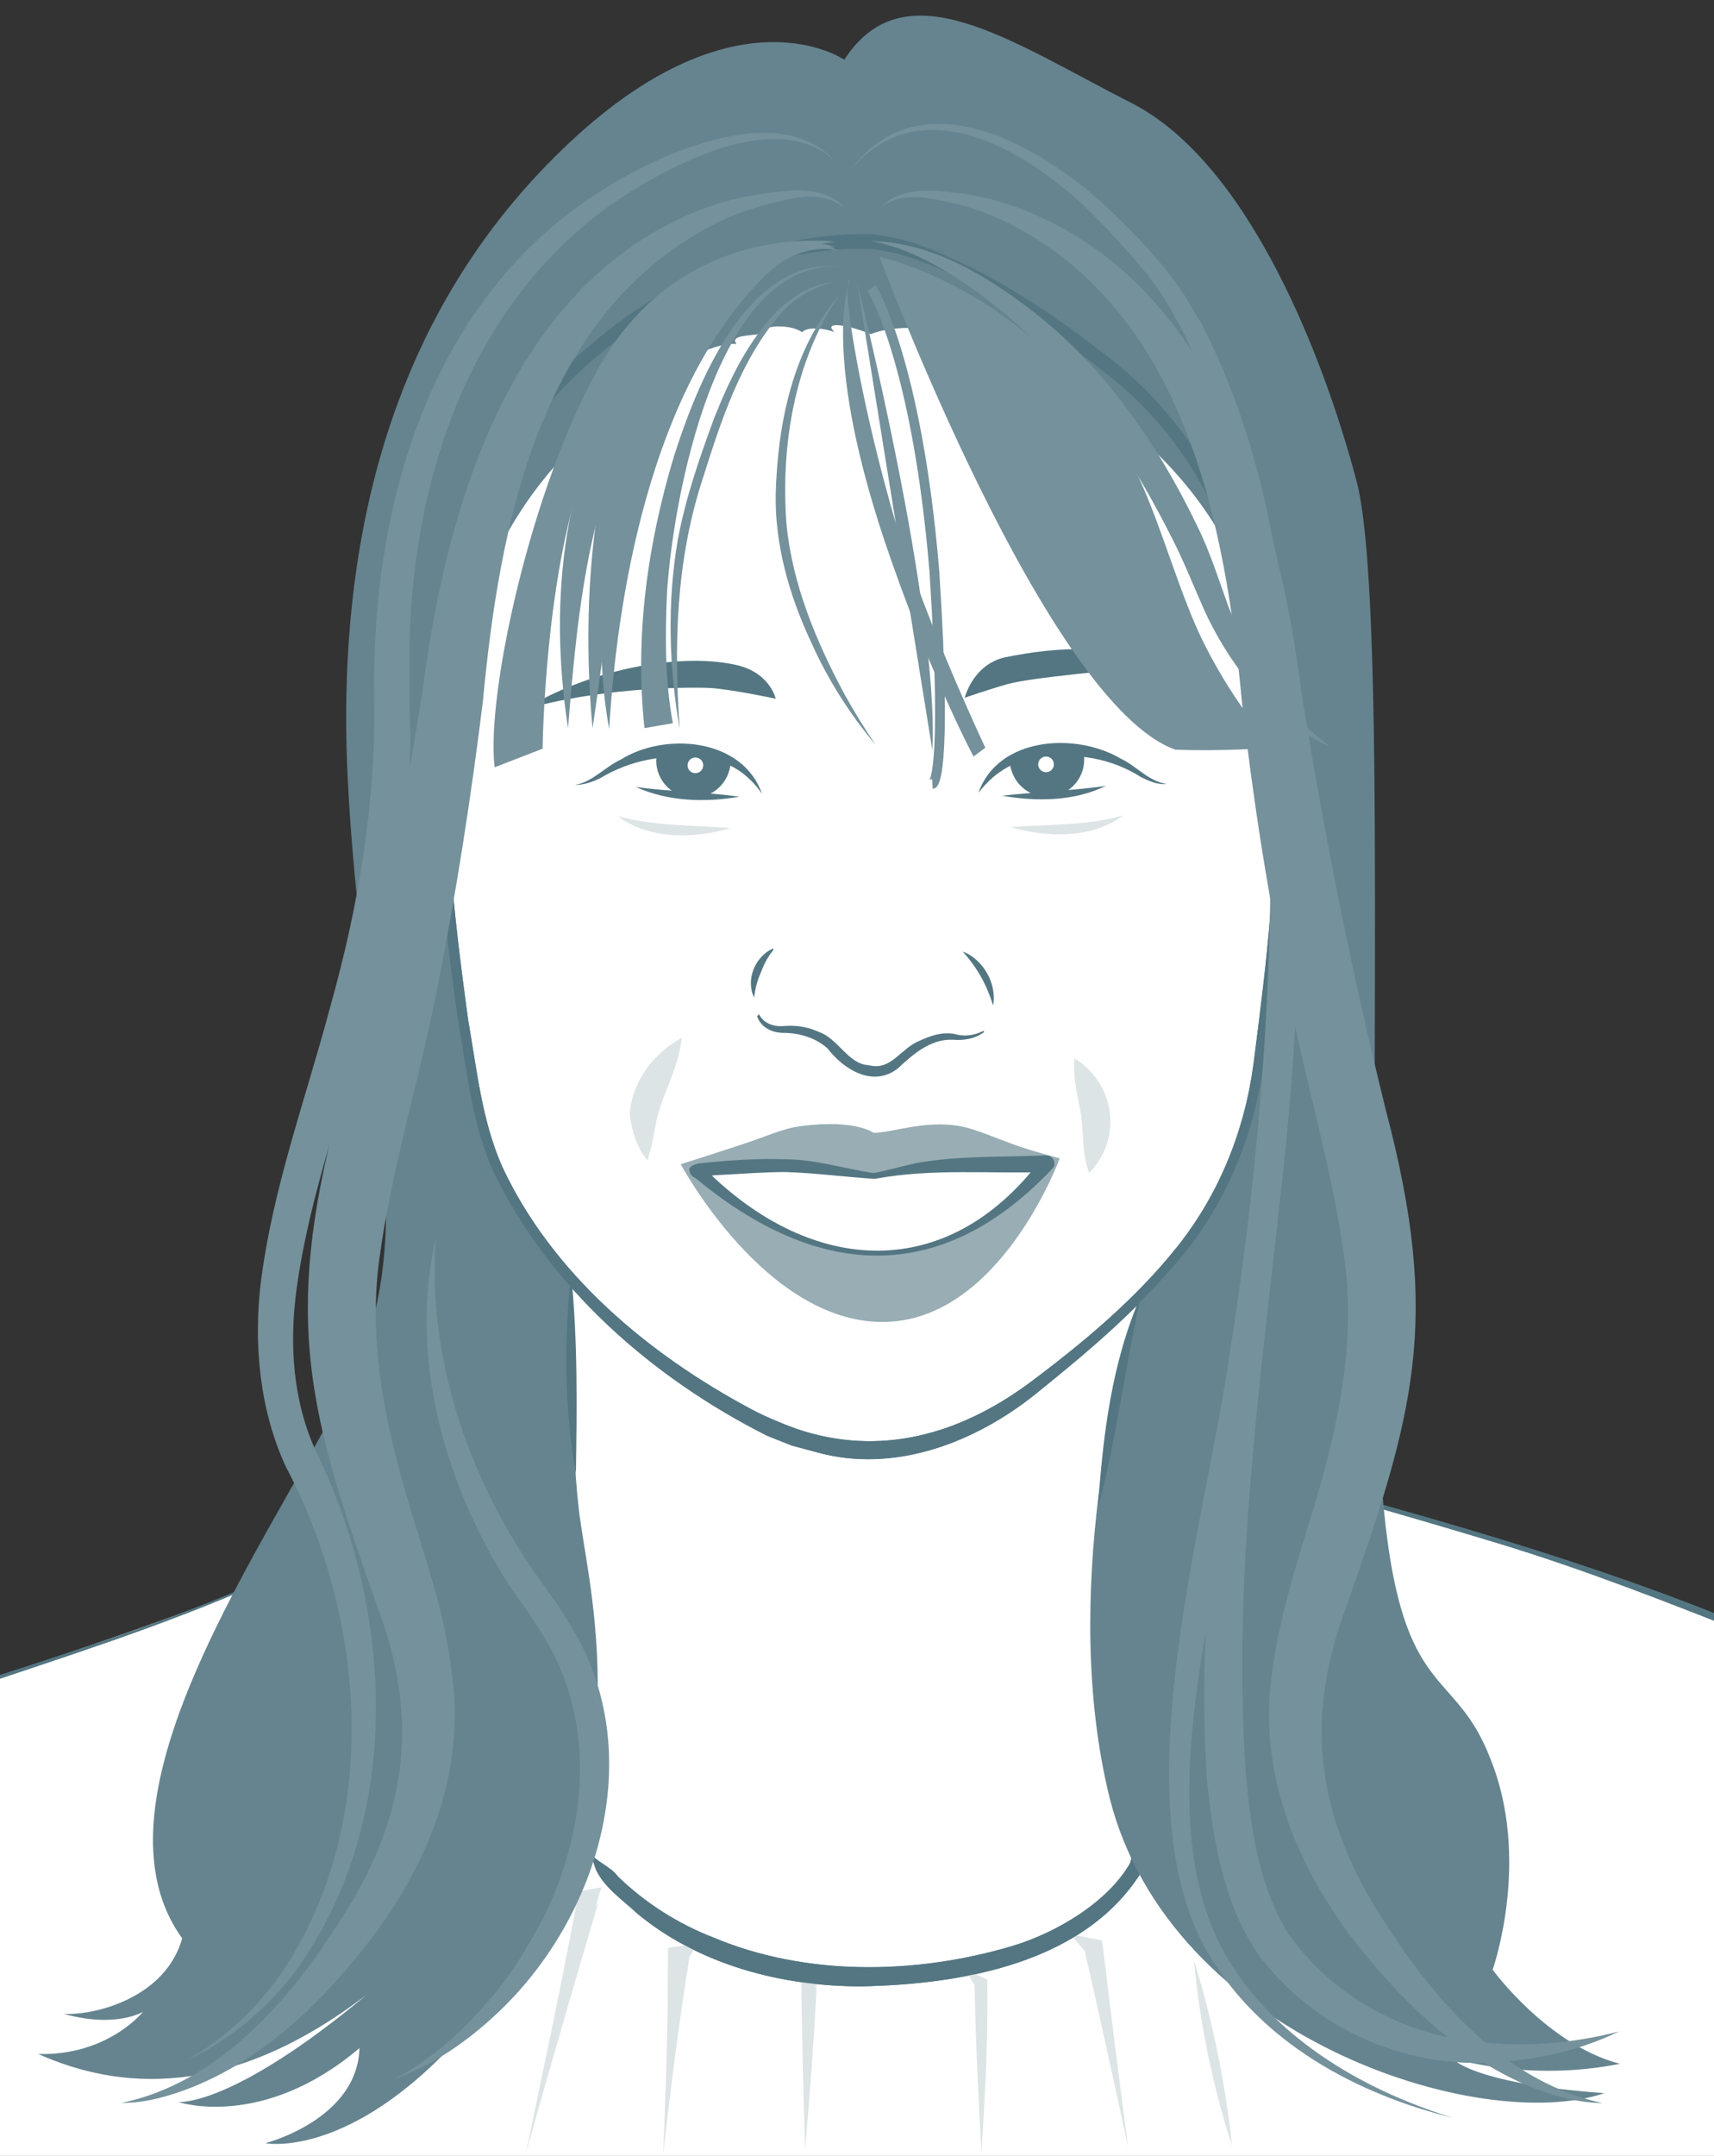
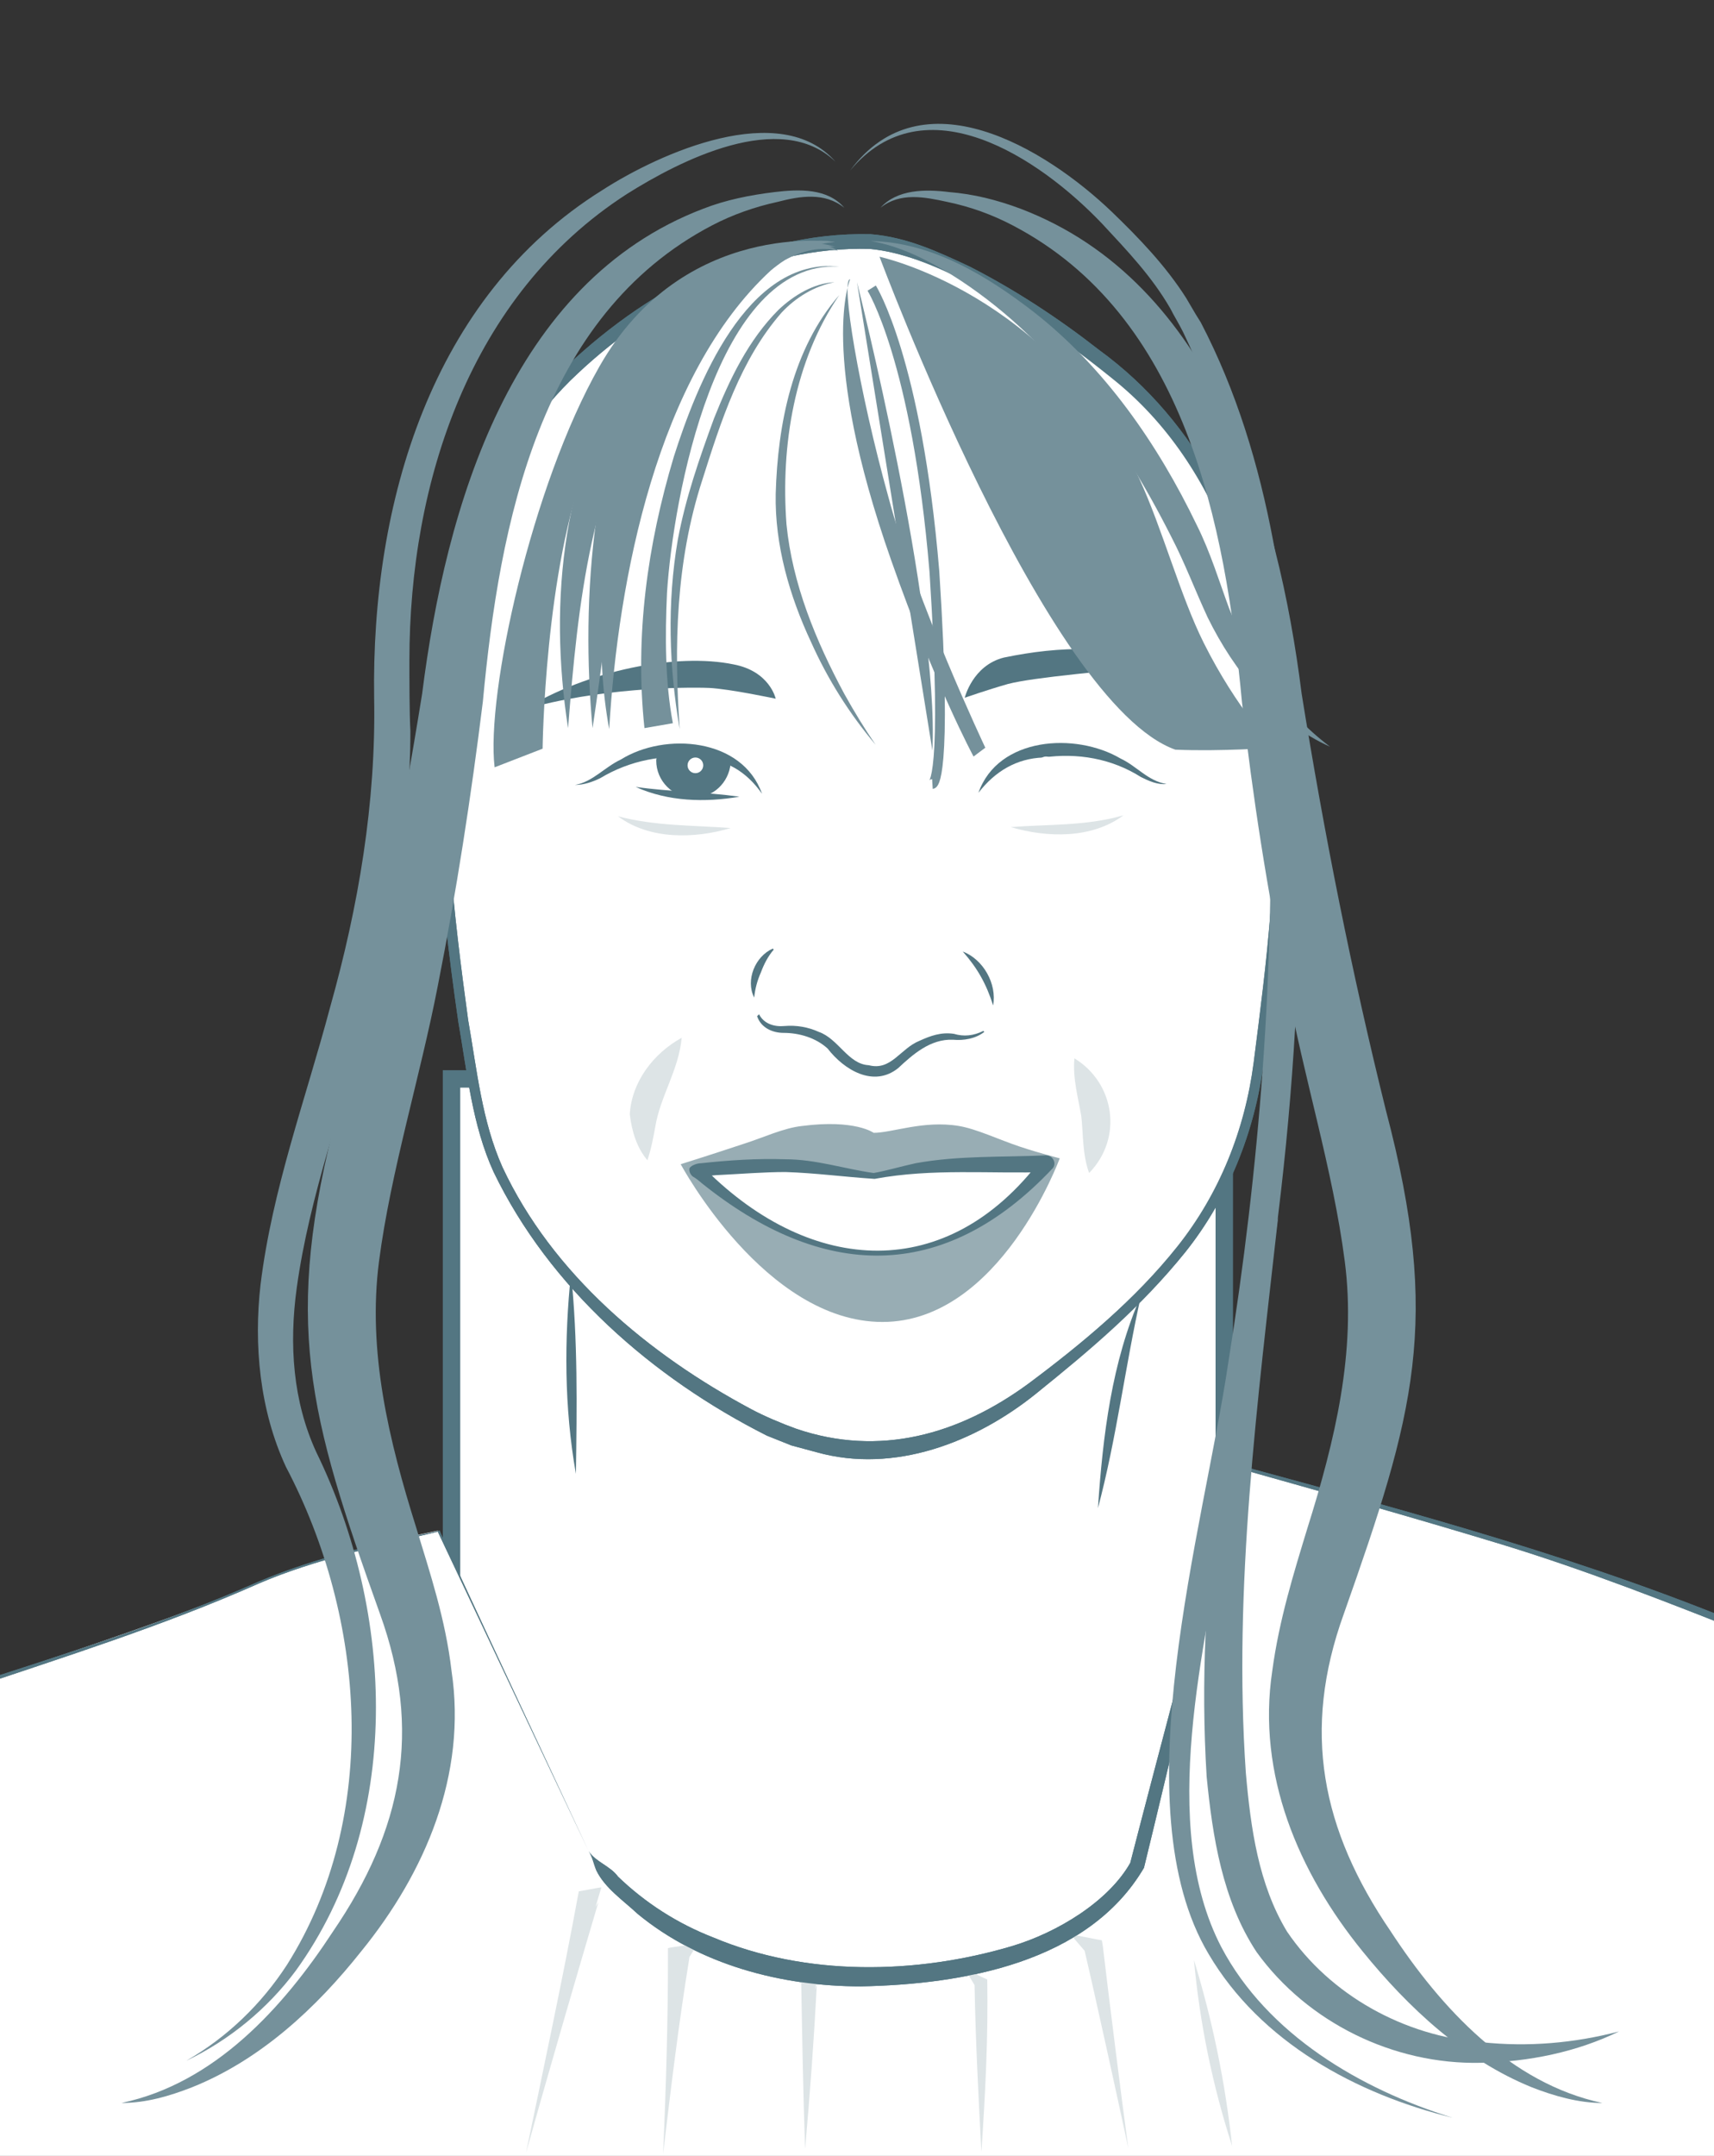
<svg xmlns="http://www.w3.org/2000/svg" xmlns:xlink="http://www.w3.org/1999/xlink" version="1.1" id="_レイヤー_2" x="0px" y="0px" viewBox="0 0 175 220" style="enable-background:new 0 0 175 220;" xml:space="preserve">
  <rect x="0" y="0" width="175" height="220" fill="#333333" stroke="none" />
  <style type="text/css">
	.st0{clip-path:url(#SVGID_00000001641899133593572590000003183994846379819168_);}
	.st1{fill:#FFFFFF;stroke:#537682;stroke-width:1.78;stroke-miterlimit:10;}
	.st2{fill:#FFFFFF;}
	.st3{fill:#537682;}
	.st4{fill:#DDE4E6;}
	.st5{fill:#98ADB4;}
	.st6{fill:#65848F;}
	.st7{fill:#75919B;}
	.st8{fill:none;stroke:#75919B;stroke-miterlimit:10;}
</style>
  <g id="_レイヤー_2-2">
    <g>
      <defs>
        <rect id="SVGID_1_" width="175" height="220" />
      </defs>
      <clipPath id="SVGID_00000078019311930505198240000011996973877709715872_">
        <use xlink:href="#SVGID_1_" style="overflow:visible;" />
      </clipPath>
      <g style="clip-path:url(#SVGID_00000078019311930505198240000011996973877709715872_);">
        <g>
          <rect x="46.1" y="110.1" class="st1" width="78.9" height="95.1" />
          <g>
            <path class="st2" d="M88.9,24.7c0,0-15.9-1.6-31.8,14.3S45.3,86.7,45.7,90.9s2.4,22,4.7,27.3c2.3,5.2,8.1,16,24.7,25.7       c16.7,9.7,27.9,0.2,36.1-6.8s15.7-14.7,17.5-29c1.8-14.3,2.3-20.7,2-26.7c-0.5-8.9-0.6-30.8-17.2-43.9S88.9,24.7,88.9,24.7       L88.9,24.7z" />
            <path class="st3" d="M88.8,25.4C77.7,25.1,67,30.6,59,38.1c-17.2,16-14.1,44.8-11.2,66c0.9,5.1,1.4,10.3,3.5,15       c5.1,10.9,14.9,19.1,25.4,24.7c1.3,0.7,3.2,1.5,4.6,2c8.5,2.9,16.6,0.6,23.7-4.6c5.5-4.1,10.9-8.6,15.2-14       c4.3-5.4,6.9-11.9,7.8-18.8c1.3-10.2,2.7-20.7,1.8-31c-0.7-14.4-4.7-29.8-16.4-39c-4.7-3.8-9.7-7.2-15-9.9       C95.4,27.1,92.1,25.7,88.8,25.4L88.8,25.4L88.8,25.4z M88.9,23.9c3.7,0.3,6.9,1.8,10.1,3.3c4.7,2.4,9.1,5.3,13.2,8.5       c10.2,7.4,15.8,19.1,17.7,31.3c0.9,5,1.1,10.6,1.3,15.6c0.2,8.7-1.1,17.4-2.2,26c-0.9,6.9-3.6,13.7-8,19.2s-9.7,10-15.2,14.4       c-6.2,5-14.5,8.2-22.4,6l-2.6-0.7l-2.5-1c-11.7-5.9-22.2-15.1-27.9-26.9c-2.2-4.8-2.7-10.2-3.6-15.3c-1-6.9-1.8-13.8-2.2-20.7       C43.8,68.2,45.2,50.8,56.2,39C64.7,30.3,76.4,23.6,88.9,23.9L88.9,23.9L88.9,23.9z" />
          </g>
          <g>
            <path class="st3" d="M99.9,80.9c2-5.7,9.9-6.2,14.5-3.5c1.7,0.8,2.8,2.3,4.7,2.6c-0.9,0.1-1.8-0.3-2.6-0.7c-3-1.9-6.5-2.5-10-2       C103.8,77.4,101.6,78.7,99.9,80.9C99.9,80.9,99.9,80.9,99.9,80.9z" />
-             <path class="st3" d="M110.7,77.5c0,2.1-1.7,3.8-3.8,3.8c-2,0-3.6-1.5-3.8-3.5c0,0,1.8-0.9,3.7-1.2c1.8-0.3,3.8,0.1,3.8,0.4       C110.7,77.1,110.7,77.3,110.7,77.5L110.7,77.5z" />
            <circle class="st2" cx="106.8" cy="78" r="0.8" />
            <path class="st3" d="M98.5,71.2c0,0,0.8-3.3,4-4.1c5.8-1.2,11.2-1.3,18,0.6c-7.6,0.8-14.9,1.4-17.6,2.1       C100.8,70.4,98.5,71.2,98.5,71.2z" />
-             <path class="st3" d="M102.3,81.2c3.6-0.4,7.1-0.5,10.6-1C109.6,81.8,105.8,81.8,102.3,81.2L102.3,81.2z" />
            <path class="st4" d="M103.2,84.4c3.9-0.3,7.7-0.1,11.5-1.2C111.5,85.6,106.9,85.5,103.2,84.4L103.2,84.4z" />
          </g>
          <g>
            <path class="st3" d="M77.8,81c-1.6-2.3-3.8-3.6-6.5-3.6c-3.5-0.5-7,0.2-10,2c-0.8,0.4-1.7,0.7-2.6,0.7c1.8-0.3,3-1.8,4.7-2.6       C67.9,74.7,75.8,75.3,77.8,81C77.8,81,77.8,81,77.8,81z" />
            <path class="st3" d="M67,77.6c0,2.1,1.7,3.8,3.8,3.8c2,0,3.6-1.5,3.8-3.5c0,0-1.8-0.9-3.7-1.2c-1.8-0.3-3.8,0.1-3.8,0.4       C67.1,77.2,67,77.4,67,77.6L67,77.6z" />
            <circle class="st2" cx="71" cy="78.1" r="0.8" />
            <path class="st3" d="M79.2,71.3c0,0-0.6-2.8-4.3-3.5c-5.8-1.2-14.9,0.6-21.4,4.6c7.6-2.2,16.2-2.3,18.9-2.2       C74.5,70.3,79.2,71.3,79.2,71.3L79.2,71.3z" />
            <path class="st3" d="M75.5,81.3c-3.5,0.6-7.3,0.5-10.6-1C68.4,80.8,71.9,80.8,75.5,81.3L75.5,81.3z" />
            <path class="st4" d="M74.6,84.5c-3.7,1.1-8.3,1.2-11.5-1.2C66.9,84.3,70.6,84.2,74.6,84.5L74.6,84.5z" />
          </g>
          <path class="st3" d="M77.5,103.5c0.5,1,1.6,1.3,2.6,1.2c1.2-0.1,2.4,0.1,3.5,0.6c2,0.7,3,3.3,5.1,3.4c2.3,0.6,3.2-1.7,5.2-2.5      c1.1-0.5,2.2-0.9,3.5-0.7c1,0.3,2,0.2,3-0.3l0.1,0.1c-0.9,0.7-2.1,0.9-3.2,0.8c-2.3-0.1-4.1,1.5-5.6,2.9c-2.5,2-5.5,0.2-7.2-2      c-1.2-1.1-2.9-1.6-4.5-1.6c-1.1,0-2.3-0.5-2.7-1.7L77.5,103.5L77.5,103.5L77.5,103.5z" />
          <path class="st3" d="M98.3,97.1c2.1,0.8,3.5,3.3,3.1,5.5C100.7,100.4,99.8,98.8,98.3,97.1L98.3,97.1z" />
          <path class="st3" d="M77,101.8c-0.9-1.8,0.1-4.2,1.9-5l0.1,0.1c-0.6,0.7-1,1.5-1.3,2.3C77.3,100.1,77.1,100.9,77,101.8L77,101.8      L77,101.8z" />
          <path class="st5" d="M89.2,115.6c1.9,0,5.1-1.3,8.7-0.7c1.8,0.3,4.1,1.4,6.2,2.1s4.1,1.2,4.1,1.2s-6.1,16.7-18.1,16.7      s-20.6-16.1-20.6-16.1s2.9-0.9,6.5-2.1c1.9-0.6,4-1.6,5.9-1.8C87.3,114.2,89.2,115.6,89.2,115.6z" />
          <g>
            <path class="st2" d="M71.1,119.4c0,0,0.2,0,0.4-0.1c1.7-0.2,8.1-0.8,12.3-0.2c4.9,0.8,5.3,0.8,5.3,0.8s4.4-0.9,6.8-1       s10.9-0.2,10.9-0.2s-7.1,9.2-17.2,9.2S71.1,119.4,71.1,119.4z" />
            <path class="st3" d="M70.4,119.2c0.2-0.3,0.8-0.5,1.2-0.5c2.8-0.3,5.7-0.5,8.6-0.4c3.1,0,6.1,1,9,1.4c1.2-0.2,2.9-0.7,4.3-1       c4.4-0.8,8.9-0.6,13.3-0.8c0.7,0,1.1,0.8,0.7,1.3c-11.2,11.9-23.6,11.4-35.9,1.5c-0.1-0.1-0.6-0.5-0.8-0.6       C70.6,120,70.3,119.6,70.4,119.2C70.4,119.2,70.4,119.2,70.4,119.2z M71.8,119.7c0.1-0.1,0.1-0.3,0.1-0.4       c0-0.1-0.2-0.3-0.1-0.2c0.1,0.1,0.2,0.3,0.3,0.3c10.8,10.7,24.6,11.6,34.2-1.1l0.7,1.3c-5.9,0.2-11.8-0.4-17.7,0.7       c-3.1-0.2-6-0.6-9.1-0.7c-2.2,0-4.6,0.2-6.7,0.3c-0.3,0-1.4,0.1-1.7,0.2l-0.1,0C71.8,120.1,71.8,119.8,71.8,119.7L71.8,119.7       L71.8,119.7z" />
          </g>
          <path class="st4" d="M111.2,119.7c-0.7-1.9-0.6-4.1-0.8-5.8c-0.3-1.8-0.9-3.9-0.7-5.9C113.8,110.5,114.7,116.1,111.2,119.7      C111.2,119.7,111.2,119.7,111.2,119.7z" />
          <path class="st4" d="M69.6,105.9c-0.3,3.3-2.2,6-2.7,9.1c-0.2,1.1-0.4,2.2-0.8,3.4c-1.1-1.3-1.6-3-1.8-4.7      C64.5,110.4,66.7,107.5,69.6,105.9C69.6,105.9,69.6,105.9,69.6,105.9z" />
          <g>
            <g>
              <path class="st2" d="M60.1,188.9c0,0,8,13.3,29.6,12.7s26.4-11.3,26.4-11.3l10.2-40.7c0,0,22.5,6.2,30.9,8.9s22,8.1,22,8.1        l-1.8,56l-179.9,1.2l-1.2-51.6c0,0,22.1-7.1,29.3-10.4s19.1-5.6,19.1-5.6L60.1,188.9L60.1,188.9z" />
              <path class="st3" d="M60.1,188.9c0.7,1.1,2.2,1.5,3,2.6c2.8,2.7,6.1,4.8,9.7,6.2c9.5,4,20.7,3.8,30.5,0.9        c4.7-1.4,9.9-4.6,12.1-8.5c2.6-10.1,8-30.4,10.7-40.5l0.1-0.2l0.2,0.1c18,4.9,36,9.7,53.2,17c0.1,0.2-1.8,56-1.7,56.3l0,0.4        h-0.4l-45,0.4c-28.6-0.1-106.3,1.2-135.2,0.4l-1.1-51.6v-0.2l0.2-0.1c10.1-3.3,20.3-6.4,30-10.7c5.9-2.5,12.2-3.9,18.5-5.2        C44.8,156.3,60.1,188.9,60.1,188.9L60.1,188.9L60.1,188.9z M60.1,188.9l-15.4-32.6c-5.8,1.4-12.5,2.8-18.3,5.3        c-9.7,4.3-19.9,7.5-30,10.9c0.3-1.3,1.4,51.6,1.4,51.3c27.7-1.2,106.3-0.8,134.6-1.4l45-0.2l-0.4,0.4        c0.2,0.3,1.4-57.5,2.1-55.6c-8.6-3.4-17.2-6.8-26.1-9.5c-8.9-2.7-17.8-5.2-26.7-7.7c0,0,0.2-0.1,0.2-0.1        c-2.4,10.2-7.2,30.7-9.7,40.9c-5.7,9.7-18.5,11.9-28.9,12.1c-8.1,0-16.5-2.2-22.8-7.4c-1.5-1.4-3.3-2.6-4.2-4.4        C60.6,190.2,60.5,189.5,60.1,188.9L60.1,188.9L60.1,188.9z" />
            </g>
            <path class="st4" d="M100.2,219.6c-0.3-5.7-0.6-11.4-0.7-17.2l0.2,0.5l-1.2-2c0.1,0.1,2.3,1.1,2.3,1.1       C100.9,207.9,100.6,213.7,100.2,219.6L100.2,219.6z" />
            <path class="st4" d="M109.3,197.4c0.2,0,3.1,0.6,3.2,0.6l0.1,0.6c0.6,5.1,1.9,15.5,2.6,20.6c-1.1-5.1-3.3-15.2-4.5-20.3       l0.5,0.7L109.3,197.4L109.3,197.4L109.3,197.4z" />
            <path class="st4" d="M121.9,200c1.9,6.2,3.2,12.5,3.9,19C123.8,212.8,122.5,206.5,121.9,200L121.9,200L121.9,200z" />
            <path class="st4" d="M82.2,219.3c-0.2-5.8-0.3-11.5-0.4-17.3c0.1,0,1.5-0.3,1.7-0.4l-0.3,1.5l0.2-0.6       C83.1,208.2,82.7,213.7,82.2,219.3L82.2,219.3L82.2,219.3z" />
            <path class="st4" d="M71.2,198.4l-1.3,2.1l0.5-0.8c-1.1,6.7-1.9,13.4-2.7,20.1c0.3-6.7,0.5-13.5,0.5-20.2v-0.8       C68.5,198.7,70.8,198.4,71.2,198.4L71.2,198.4L71.2,198.4z" />
            <path class="st4" d="M53.7,219.7c1.6-7.7,3.9-18.5,5.3-26.2l0.1-0.5c0.1,0,2.1-0.4,2.3-0.4l-0.6,2l0.3-0.5       C58.9,201.5,55.8,212.2,53.7,219.7L53.7,219.7L53.7,219.7z" />
            <path class="st3" d="M60.1,188.9c0.7,1.1,2.2,1.5,3,2.6c2.8,2.7,6.1,4.8,9.7,6.2c9.5,4,20.7,3.8,30.5,0.9       c4.7-1.4,9.9-4.6,12.1-8.5c2.6-10.1,8-30.4,10.7-40.5l0.1-0.2l0.2,0.1c18,4.9,36,9.7,53.2,17c0.1,0.2-1.8,56-1.7,56.3l0,0.4       h-0.4l-45,0.4c-28.6-0.1-106.3,1.2-135.2,0.4l-1.1-51.6v-0.2l0.2-0.1c10.1-3.3,20.3-6.4,30-10.7c5.9-2.5,12.2-3.9,18.5-5.2       C44.8,156.3,60.1,188.9,60.1,188.9L60.1,188.9L60.1,188.9z M60.1,188.9l-15.4-32.6c-5.8,1.4-12.5,2.8-18.3,5.3       c-9.7,4.3-19.9,7.5-30,10.9c0.3-1.3,1.4,51.6,1.4,51.3c27.7-1.2,106.3-0.8,134.6-1.4l45-0.2l-0.4,0.4       c0.2,0.3,1.4-57.5,2.1-55.6c-8.6-3.4-17.2-6.8-26.1-9.5c-8.9-2.7-17.8-5.2-26.7-7.7c0,0,0.2-0.1,0.2-0.1       c-2.4,10.2-7.2,30.7-9.7,40.9c-5.7,9.7-18.5,11.9-28.9,12.1c-8.1,0-16.5-2.2-22.8-7.4c-1.5-1.4-3.3-2.6-4.2-4.4       C60.6,190.2,60.5,189.5,60.1,188.9L60.1,188.9L60.1,188.9z" />
          </g>
-           <path class="st6" d="M148.2,210c0,0,7.7,2.5,17.2,0.6c-7.4-1.9-13-9.6-13-9.6s4-11.3-0.3-21.7c-4-10.2-10-4.9-11.3-32.2      s1-86.9-2.4-98.4c-3.1-11.6-10.7-32-22.9-38.2s-23.1-14-29.3-4.4c0,0-10.9-7.6-28,8.4s-24,38.4-22.7,64.9      c1.3,26.4,7.6,45.1,0.9,60s-28.7,43.3-17.8,58.4c-1.7,6.1-9,7.9-12.1,7.7c5.3,1.5,8.1-0.2,8.1-0.2s-3.6,4.5-10.7,4.3      c8.1,3.6,19.4,4.8,33.6-6.1c-13.9,11.6-19.3,11-19.3,11s8.6,2.9,18.5-5.5c-0.2,7.3-9.6,9.7-9.6,9.7s10.9,2.2,24.6-16.7      c13.5-19,8.7-38.8,7.6-46.5c-1.1-7-1-22.1-1-24.8c-4.5-5.1-6.8-9.5-8-12.4c-2.2-5.3-4.3-23.1-4.7-27.3      c-0.3-4.2-3.2-29.3,12.7-45.2c6-6,13.5-11,16.9-10.7C74.4,34.1,77,34.3,78,34c-0.4-0.8,2.6-1,3.9-0.1c0.5-0.6,2.4-0.4,3.3,0      c-0.5-0.5-0.5-0.8,0.6-0.7c1.5,0.2,3.1,0.9,3.1,0.9s8.9-4.2,25.5,8.9c16.6,13.1,15.6,29.6,16.1,38.4c0.3,6-0.2,12.4-2,26.7      c-1.4,11-6.2,18.2-12.1,24c-2.1,7-8.2,30.8-3.1,51.4c6.2,24.4,37.8,34.4,50.5,30.1C150.1,212.6,148.2,210,148.2,210L148.2,210z" />
          <path class="st3" d="M88.8,25.4C77.7,25.1,67,30.6,59,38.1c-17.2,16-14.1,44.8-11.2,66c0.9,5.1,1.4,10.3,3.5,15      c5.1,10.9,14.9,19.1,25.4,24.7c1.3,0.7,3.2,1.5,4.6,2c8.5,2.9,16.6,0.6,23.7-4.6c5.5-4.1,10.9-8.6,15.2-13.9      c4.3-5.4,6.9-11.9,7.8-18.8c1.3-10.2,2.7-20.7,1.8-31c-0.7-14.4-4.7-29.8-16.4-39c-4.7-3.8-9.7-7.2-15-9.9      C95.4,27.1,92.1,25.7,88.8,25.4L88.8,25.4L88.8,25.4z M88.9,23.9c3.7,0.3,6.9,1.8,10.1,3.3c4.7,2.4,9.1,5.3,13.2,8.5      c10.2,7.4,15.8,19.1,17.7,31.3c0.9,5,1.1,10.6,1.3,15.6c0.2,8.7-1.1,17.4-2.2,26c-0.9,6.9-3.6,13.7-8,19.2      c-4.4,5.4-9.8,10-15.2,14.4c-6.2,5-14.5,8.2-22.4,6l-2.6-0.7l-2.5-1c-11.7-5.9-22.2-15.1-27.9-26.9c-2.2-4.8-2.7-10.2-3.6-15.3      c-1-6.9-1.8-13.8-2.2-20.7C43.9,68.2,45.3,50.8,56.2,39C64.7,30.3,76.4,23.6,88.9,23.9L88.9,23.9L88.9,23.9z" />
          <path class="st7" d="M55.4,76.4c0,0,0.2-18.3,4.6-29.4c8.9-22.4,25.3-22.3,25.3-22.3s-15.5-2.4-24.1,12.7      c-6.9,12.1-11.6,33.4-10.7,40.9L55.4,76.4L55.4,76.4z" />
          <path class="st7" d="M62.2,74.4c-2.9-15.6,1.9-38.7,15.7-48c2.2-1.3,4.8-2.2,7.3-1.7c-2.5,0.2-4.7,1.4-6.5,2.9      C67.1,38.3,63.1,59.1,62.2,74.4L62.2,74.4z" />
          <path class="st7" d="M60.5,74.3c-1.2-12.8-0.2-30.7,7.5-41.5c0.2-0.3,0.8-1,1-1.2c2.5-2.4,5.3-4.5,8.6-5.8      c2.4-1,5.2-1.4,7.7-0.6c-2.6-0.2-5,0.6-7.1,1.8c-2.8,1.6-5.2,3.8-7.4,6.3c-1,1.3-1.8,2.7-2.5,4.2C63.3,49,62.4,61.8,60.5,74.3      C60.5,74.3,60.5,74.3,60.5,74.3z" />
          <path class="st7" d="M135.8,76.2c-5.6-2.5-9.8-7.7-12.5-13.2c-1.3-2.8-2.3-5.5-3.7-8.2c-5.3-10.5-12.4-20.5-22.5-26.8      c-2.5-1.5-5.2-2.9-8.2-3.4c6.2,0.1,11.8,3.5,16.6,7.2c7.3,5.7,12.7,13.5,16.7,21.8c1.4,2.8,2.3,5.8,3.3,8.5      C127.7,67.5,131,72.6,135.8,76.2L135.8,76.2L135.8,76.2z" />
          <path class="st7" d="M58,74.3c-2-12.8-0.7-27.5,7.4-38.2c3.5-4.1,7.6-7.6,12.4-10c2.3-1,5.4-2,7.8-0.5c-3.7-1-7.3,2-10.1,4.1      c-2.8,2.4-5.6,5.2-7.9,8.2C60.3,48.3,59,61.7,58,74.3L58,74.3L58,74.3z" />
          <path class="st7" d="M69.4,74.4c-1.1-6.3-1.3-12.9-0.2-19.3c0.8-4.3,2.2-8.3,3.7-12.4c1.6-4,3.5-8,6.6-11.1      c1.6-1.5,3.6-2.7,5.7-2.8c-2.1,0.4-4,1.6-5.4,3.1c-4.2,4.8-6.2,11.1-8.1,17.1C69,57.3,68.8,66,69.4,74.4L69.4,74.4L69.4,74.4z" />
          <path class="st7" d="M85.7,27.2c-12.6-0.7-17,23.8-17.6,33.3c-0.2,4.4-0.2,9.1,0.6,13.3l-2.9,0.5c-1-9.4,0.3-18.7,3-27.7      C71.1,39.4,76.2,26.2,85.7,27.2L85.7,27.2L85.7,27.2z" />
          <path class="st7" d="M85.7,30.1c-4.6,6.7-6,15.4-5.4,23.4c0.6,6.1,3,11.9,5.9,17.3c1,1.8,2.1,3.6,3.2,5.2      c-2.7-3.2-4.9-6.7-6.6-10.5c-2.2-4.7-3.7-9.9-3.6-15.1C79.4,43.3,80.9,35.6,85.7,30.1L85.7,30.1L85.7,30.1z" />
          <path class="st7" d="M86.8,28.5c0,0-3.3,7.4,4.2,28.7c4.5,12.8,8.4,20,8.4,20l1.2-0.9c0,0-7.1-15-9.9-25.6      C87.7,39.9,85.8,28.5,86.8,28.5z" />
          <path class="st7" d="M87.5,28.8c0,0,8.4,33.2,7.7,47.8" />
          <path class="st8" d="M89,29.4c0,0,4.6,7.3,6.4,28.9C96.8,79.9,95.2,80,95.2,80" />
          <path class="st7" d="M89.8,26.2c0,0,17,45.6,30.2,50.3c4.6,0.2,10.1-0.2,10.1-0.2s-3.8-3.9-7.2-10.7c-2.4-4.8-4.2-11.6-6.6-16.8      C107.2,29.9,89.8,26.2,89.8,26.2z" />
          <path class="st7" d="M86.2,21.2c-2-1.6-4.5-1.2-6.8-0.6c-2.3,0.5-4.6,1.3-6.7,2.4C55.1,32.2,51,53.4,49.3,71.6      c-1.2,9.7-2.7,19.4-4.6,29c-1.8,9.3-4.8,18.9-6,28.1c-1.2,9.2,1,18.3,3.8,27.2c1.4,4.6,3,9.4,3.6,14.6      c1.6,10.6-2.7,20.6-9.2,28.6c-4.6,5.8-10.3,11.1-17.3,13.9c-2.3,0.9-4.7,1.6-7.2,1.6c9.5-2,16.5-9.7,21.6-17.5      c7.1-10.4,9.1-20.5,4.8-32.4c-7.3-20.4-10-29.8-4.3-51.4c3.5-14.1,6.3-28.2,8.6-42.5c2.4-19,9-42,28.7-49.5      c2.3-0.9,4.8-1.4,7.3-1.7C81.6,19.3,84.5,19.2,86.2,21.2L86.2,21.2L86.2,21.2z" />
          <path class="st7" d="M89.9,21.2c1.7-1.9,4.6-1.9,7-1.6c2.5,0.2,4.9,0.8,7.3,1.7c19.7,7.5,26.3,30.5,28.7,49.5      c2.3,14.3,5.1,28.4,8.6,42.5c5.7,21.6,2.9,31-4.3,51.4c-4.3,11.9-2.3,22,4.8,32.4c5.1,7.8,12.2,15.5,21.6,17.5      c-2.4,0-4.9-0.7-7.2-1.6c-6.9-2.8-12.6-8.1-17.3-13.9c-6.5-8-10.8-18-9.2-28.6c0.7-5.2,2.2-10,3.6-14.6c2.8-8.9,5-18,3.8-27.2      c-1.2-9.3-4.2-18.8-5.9-28.1c-2-9.6-3.5-19.3-4.6-29c-1.7-18.2-5.8-39.4-23.4-48.6c-2.1-1.1-4.3-1.9-6.7-2.4      C94.4,20.1,91.9,19.6,89.9,21.2L89.9,21.2L89.9,21.2z" />
          <path class="st7" d="M85.3,16.5c-5.6-5.4-15.9-0.1-21.3,3.3C48,30.1,41.8,49.2,41.8,67.4c0,1.8,0,5.4,0.1,7.2      c0,9.9-1.8,19.7-4.4,29.1c-2.5,9.2-5.9,18.3-7.2,27.7c-0.8,5.8-0.4,11.6,2,16.8c8,16.4,8.9,37.7-2.1,52.9      c-2.9,3.9-6.8,7.1-11.2,9.2c4.2-2.4,7.7-5.8,10.3-9.8c9.6-15.2,8-35.4-0.1-50.8c-2.7-5.8-3.3-12.5-2.6-18.6      c1.2-9.8,4.6-18.9,7.1-28.3c2.9-10.3,4.7-20.9,4.5-31.6C37.9,51.4,44,30.3,61.5,19.4C67.4,15.6,79.7,10.1,85.3,16.5L85.3,16.5      L85.3,16.5z" />
          <path class="st7" d="M86.8,17.4c7.3-9.9,19.9-2.3,26.7,4.2c2.8,2.7,5.5,5.5,7.6,8.8l1,1.7l0.5,0.8c7.3,14,9.1,30.2,9.9,45.7      c1,25.5-1.8,51-7.2,75.9c-2.3,13.4-7.1,31.7-0.6,44.2c4.7,8.9,14.2,14.5,23.6,17.4c-9.8-2.4-19.6-7.7-24.9-16.7      c-9-15.1-0.5-43.4,2-60.3c3.2-19.9,4.8-40.2,4.2-60.3c-0.6-15.3-2.1-31-8.8-44.9c-0.5-1-0.9-1.6-1.3-2.4c-1.9-3.3-4.4-5.9-7-8.7      C106.1,16.1,94.4,8.3,86.8,17.4L86.8,17.4L86.8,17.4z" />
-           <path class="st7" d="M44.5,126.3c-0.9,12,3.2,24.1,9.9,33.9c1,1.5,2.6,3.5,3.5,5.1c8.5,13,3.5,30.3-7.3,40.3      c-3,2.8-6.5,5.2-10.4,6.6c3.6-1.9,6.7-4.6,9.3-7.6c9-10.1,13.4-25.8,5.9-37.8c-0.9-1.5-2.4-3.6-3.4-5      C45.4,151.5,41.7,138.5,44.5,126.3L44.5,126.3L44.5,126.3z" />
          <path class="st7" d="M130.5,124.2c-2.1,18.8-4.6,37.8-3.3,56.7c0.5,5.7,1.3,11.4,4.2,16.2c4.4,6.5,12,10.7,19.9,11.3      c4.7,0.5,9.4,0.1,14-1.1c-4.3,2.1-9.2,3.1-14.1,3.2c-8.9,0.2-17.7-4.1-22.9-11.3c-3.5-5.3-4.5-11.8-5.1-17.9      C122,161.9,125.2,142.7,130.5,124.2L130.5,124.2L130.5,124.2z" />
          <g>
-             <path class="st2" d="M58.3,129.9c0,0-0.2,13.4,0.5,20.5" />
            <path class="st3" d="M58.3,129.9c0.7,6.9,0.6,13.6,0.5,20.5C57.6,143.6,57.6,136.7,58.3,129.9L58.3,129.9z" />
          </g>
          <path class="st3" d="M112.1,153.9c0.5-7.4,1.4-14.9,4.4-21.7C114.9,139.3,114,146.8,112.1,153.9L112.1,153.9z" />
        </g>
      </g>
    </g>
  </g>
</svg>